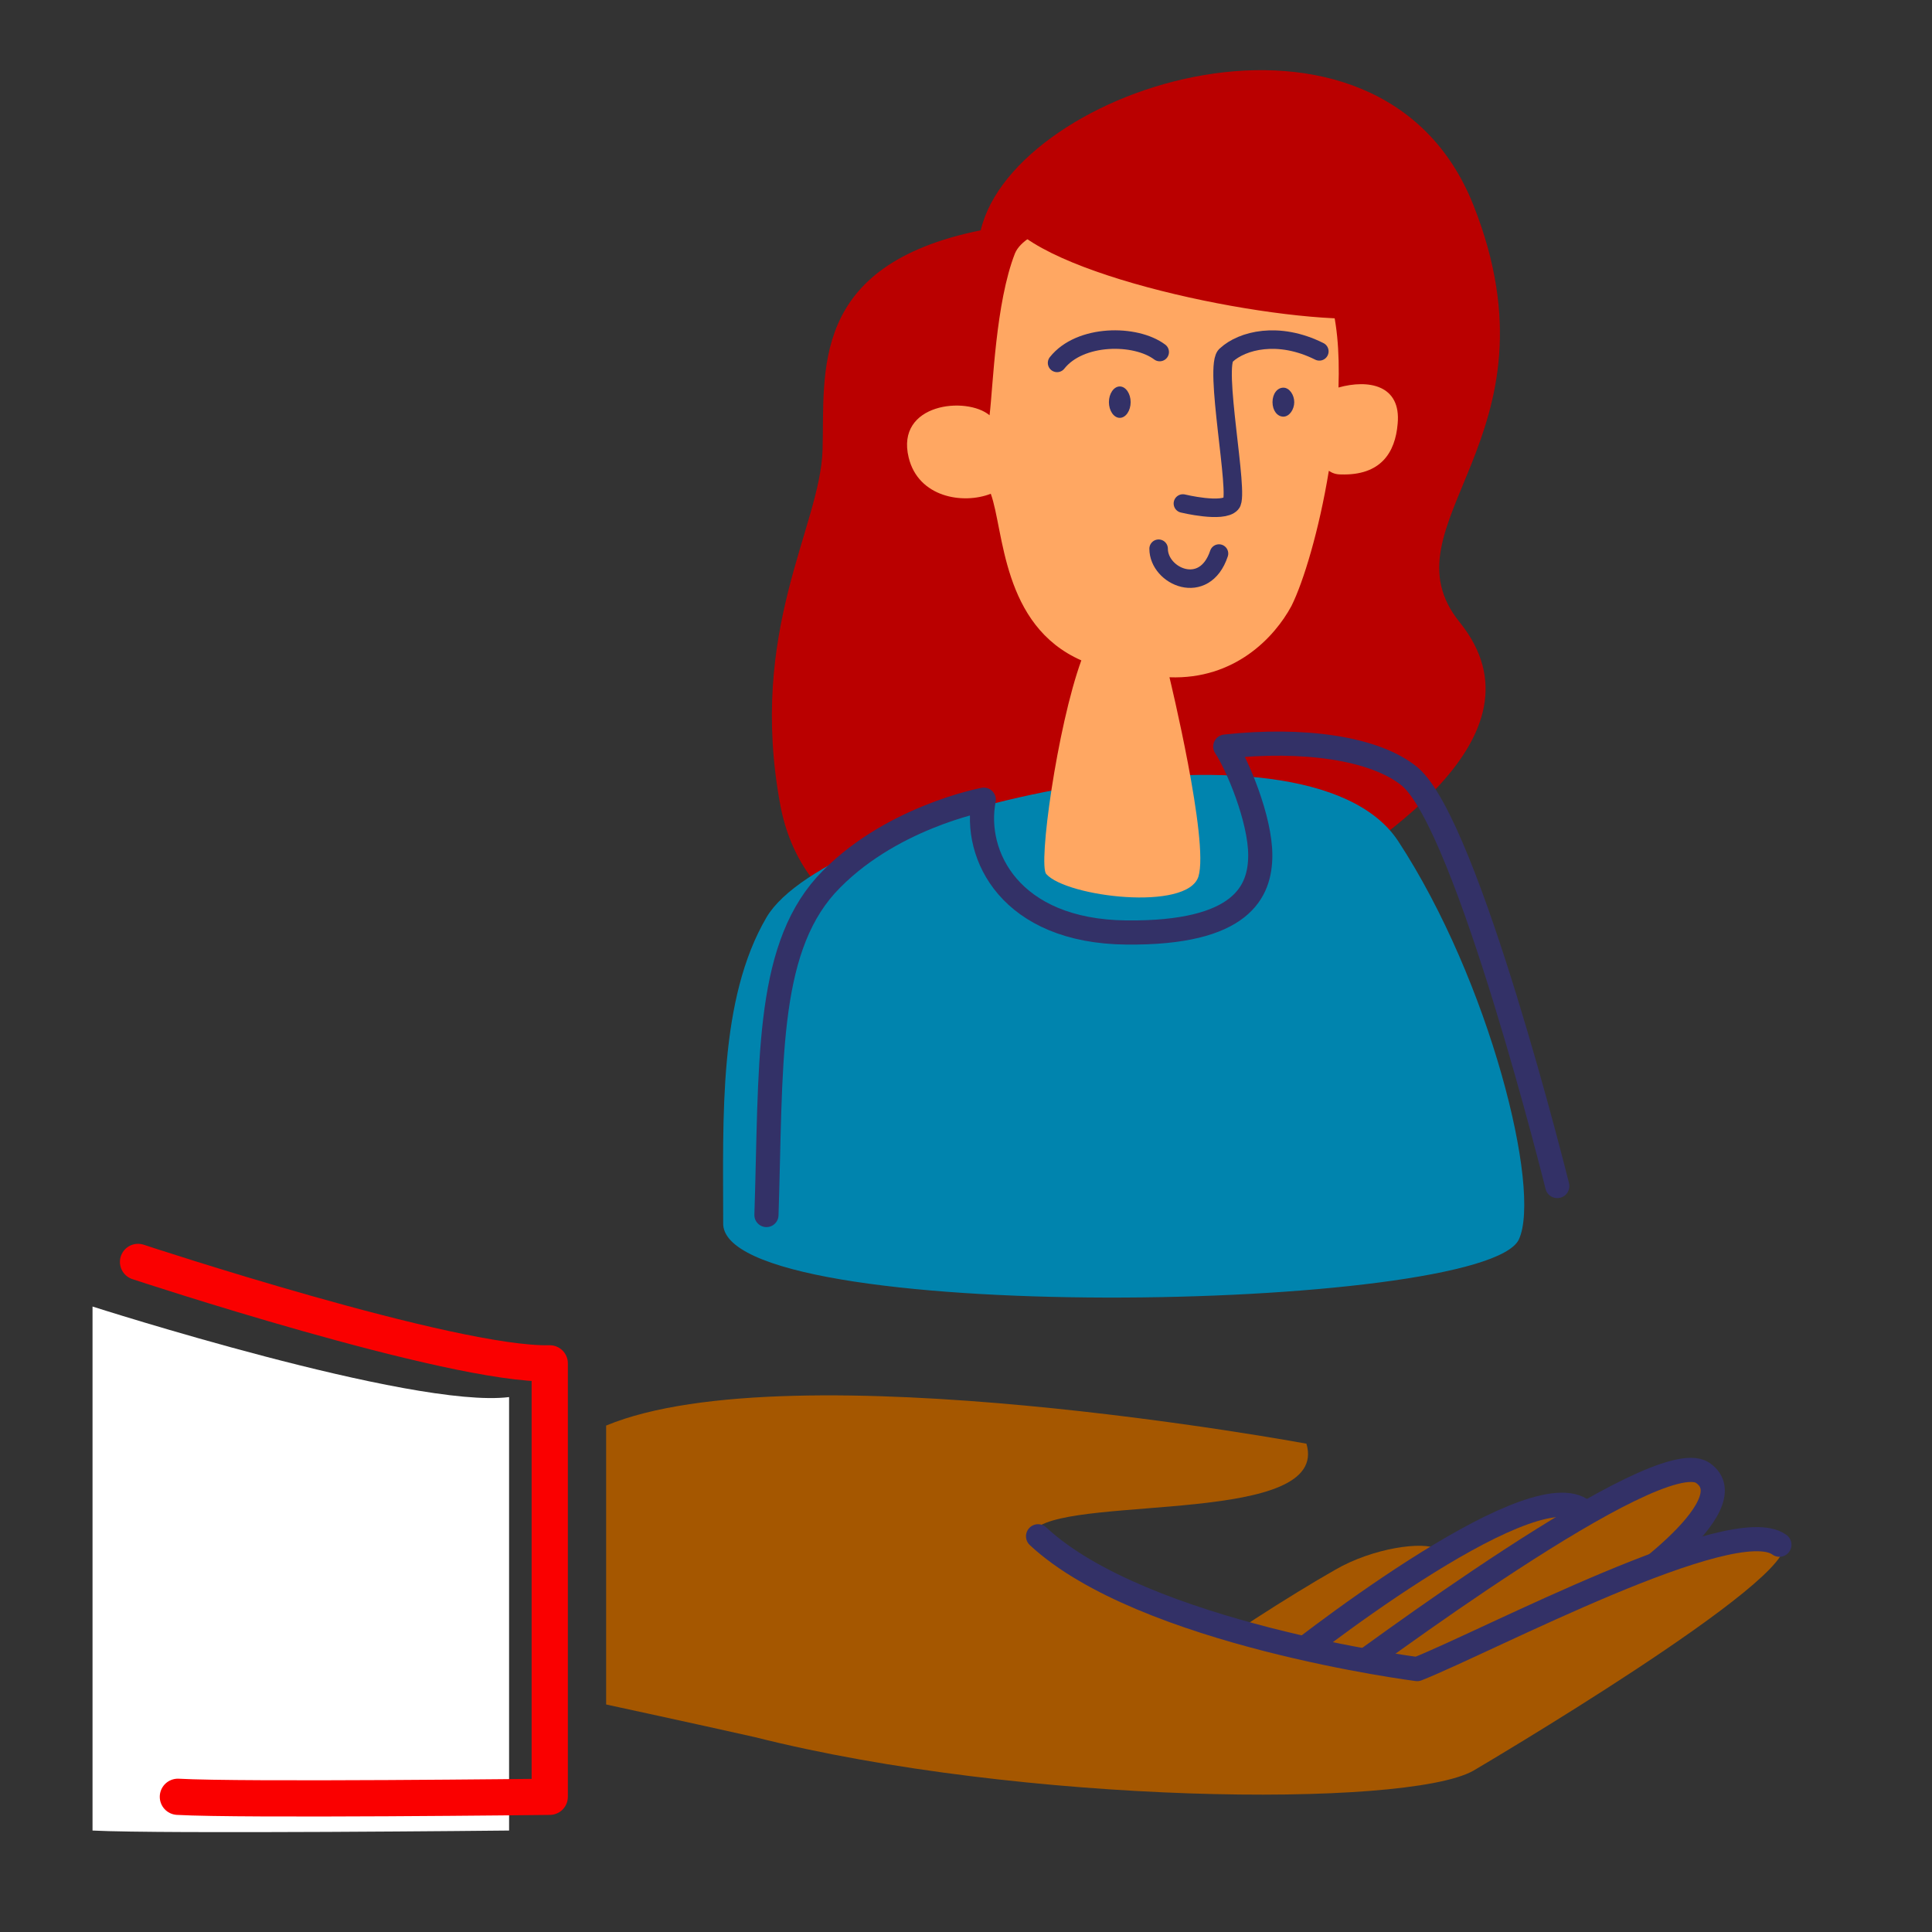
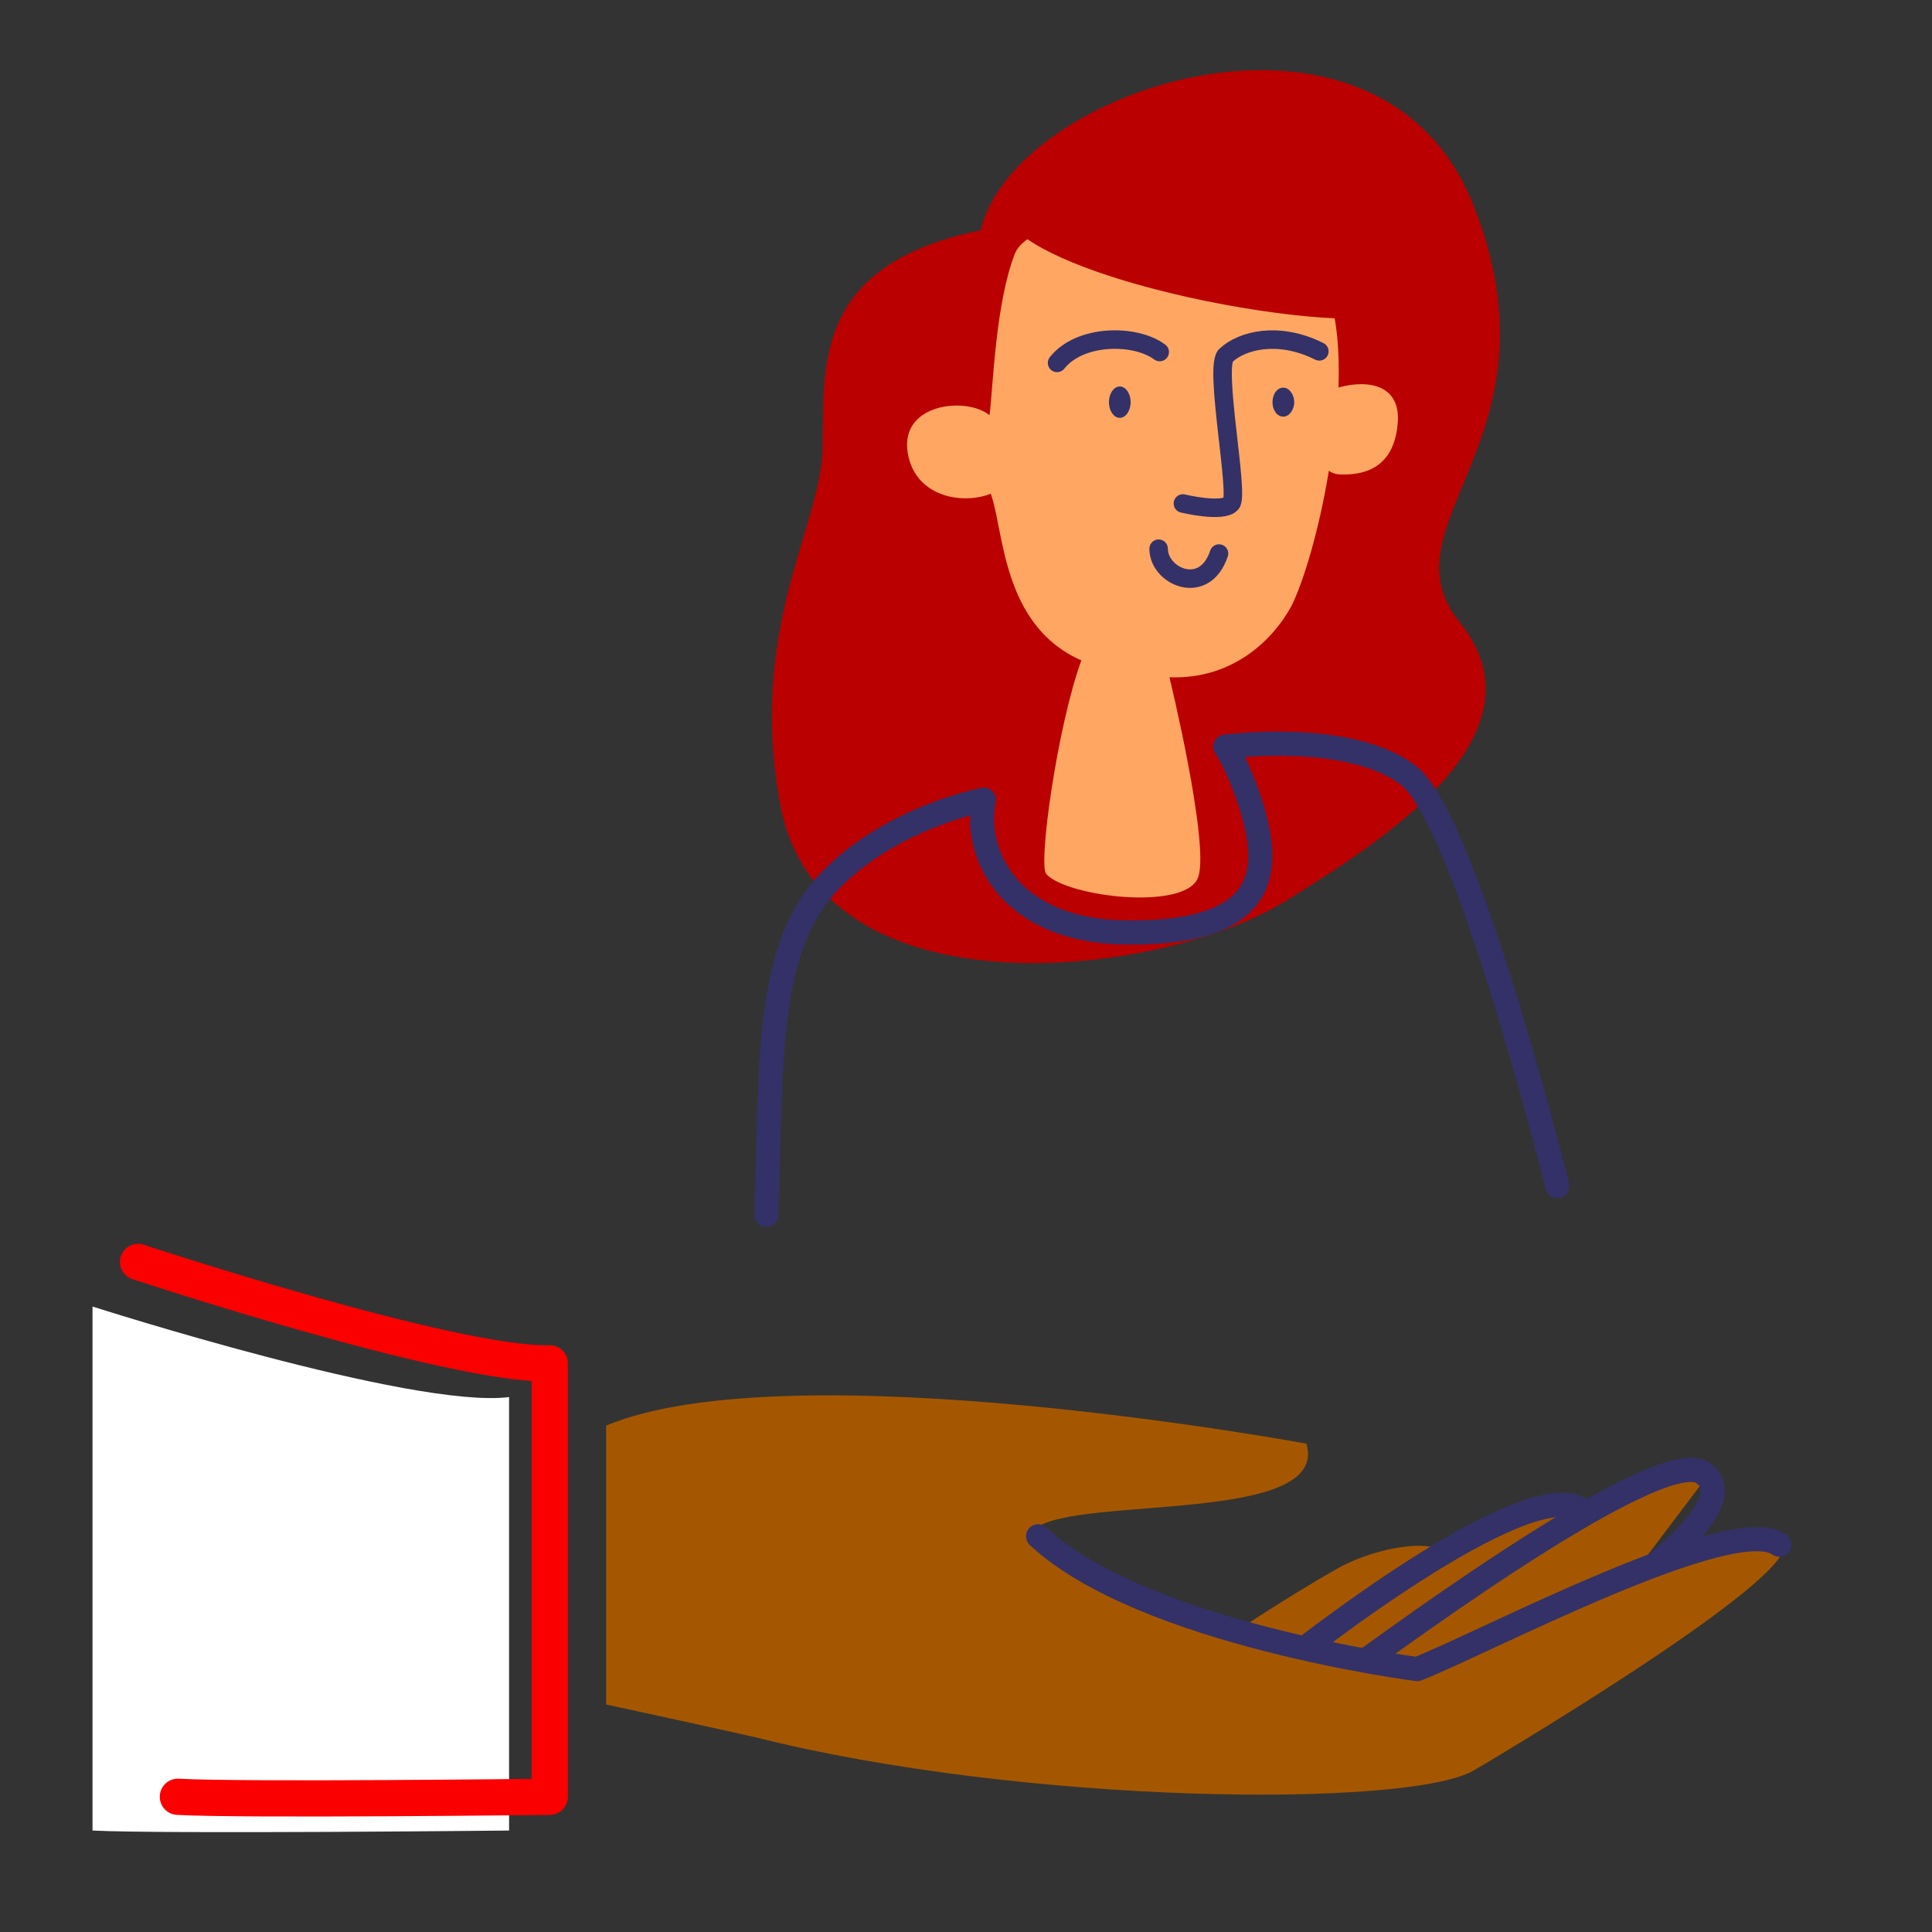
<svg xmlns="http://www.w3.org/2000/svg" xmlns:ns1="http://sodipodi.sourceforge.net/DTD/sodipodi-0.dtd" xmlns:ns2="http://www.inkscape.org/namespaces/inkscape" xmlns:xlink="http://www.w3.org/1999/xlink" version="1.1" id="svg2" ns1:docname="PS_PatientCare_160x160_RGB.ai" x="0px" y="0px" viewBox="0 0 213.3 213.3" style="enable-background:new 0 0 213.3 213.3;" xml:space="preserve">
  <rect x="0" y="0" width="213.3" height="213.3" fill="#333333" stroke="none" />
  <style type="text/css">
	.st0{clip-path:url(#SVGID_00000175303379167768566430000012154805733236138929_);}
	.st1{fill:#BA0000;}
	.st2{fill:#0084AE;}
	.st3{fill:#FFA762;}
	.st4{fill:none;stroke:#333167;stroke-width:2;stroke-linecap:round;stroke-linejoin:round;stroke-miterlimit:13.333;}
	.st5{fill:none;stroke:#333167;stroke-width:1.533;stroke-linecap:round;stroke-miterlimit:13.333;}
	.st6{fill:#333167;}
	.st7{fill:#A55700;}
	.st8{fill:#FFFFFF;}
	.st9{fill:none;stroke:#FA0000;stroke-width:3;stroke-linecap:round;stroke-linejoin:round;stroke-miterlimit:13.333;}
</style>
  <ns1:namedview bordercolor="#666666" borderopacity="1.0" id="namedview4" ns2:pagecheckerboard="0" ns2:pageopacity="0.0" ns2:pageshadow="2" pagecolor="#ffffff">
	</ns1:namedview>
  <g id="g8" transform="matrix(1.333,0,0,-1.333,0,213.333)" ns2:label="PS_PatientCare_160x160_RGB" ns2:groupmode="layer">
    <g id="g10">
      <g>
        <defs>
          <rect id="SVGID_1_" x="-26.7" y="-26.7" width="213.3" height="213.3" />
        </defs>
        <clipPath id="SVGID_00000044173060051143465810000007287491230638451329_">
          <use xlink:href="#SVGID_1_" style="overflow:visible;" />
        </clipPath>
        <g id="g12" style="clip-path:url(#SVGID_00000044173060051143465810000007287491230638451329_);">
          <g id="g18" transform="translate(81.227,140.966)">
            <path id="path20" class="st1" d="M0,0c2.8,11.9,33,21.7,40.8,2.1c7.7-19.4-7.8-26.4-1.1-34.6C47.3-42,32.5-51,25.5-55.4       c-10.4-6.6-38.8-9.9-42.1,7.8c-2.7,14.5,3.3,23,3.5,29.4C-12.9-11.8-14.3-2.9,0,0" />
          </g>
          <g id="g22" transform="translate(59.897,58.782)">
-             <path id="path24" class="st2" d="M0,0c0,8.7-0.4,18.5,3.6,25.3c5.1,8.6,44.6,18,52.3,6.3c7.6-11.6,11.9-28.9,10-33       C63-7.5-0.4-8.6,0,0" />
-           </g>
+             </g>
          <g id="g26" transform="translate(115.759,124.945)">
            <path id="path28" class="st3" d="M0,0c-0.2-2.4-1.4-4.3-4.7-4.2c-0.4,0-0.7,0.1-1,0.3c-0.8-4.9-2.1-9.2-3.1-11.2       c-1.4-2.6-4.7-6.1-10.1-5.9c0,0,3.3-13.6,2.4-16.5c-0.9-2.9-10.9-1.7-12.6,0.2c-0.7,0.7,0.9,12.2,2.9,17.7       c-6.6,2.9-6.4,10.8-7.5,13.8c-2.3-0.9-6-0.3-6.8,3c-1.1,4.5,4.8,5.1,6.7,3.5c0.3,2.5,0.5,9.3,2.1,13.4       c1.7,4.1,19.3,4.7,22.5,2.4C-5.8,13.1-4.7,9.1-4.9,3C-2.4,3.7,0.3,3.2,0,0" />
          </g>
          <g id="g30" transform="translate(84.394,140.748)">
            <path id="path32" class="st1" d="M0,0c5.6-4.6,24.9-8,30.4-6.9c5.5,1.1,3.1,11-1.2,13.9S14,13.3,0,0" />
          </g>
          <g id="g34" transform="translate(63.48,59.407)">
            <path id="path36" class="st4" d="M0,0c0.4,12.3-0.1,21.7,4.9,27.3C10,32.9,18,34.4,18,34.4c-0.9-4.6,2.2-10.9,11.8-11       c9.6-0.1,11.1,3.4,11.1,6.4s-1.9,7.5-2.9,9c6.4,0.7,12.4-0.1,15.3-2.5c4.8-4.1,12.2-33.9,12.2-33.9" />
          </g>
          <g id="g38" transform="translate(109.272,130.938)">
            <path id="path40" class="st5" d="M0,0c-3.4,1.7-6.4,0.9-7.7-0.3C-8.8-1-6.6-11.9-7.3-12.6c-0.7-0.8-4,0-4,0" />
          </g>
          <g id="g42" transform="translate(87.551,129.983)">
            <path id="path44" class="st5" d="M0,0c1.9,2.4,6.5,2.4,8.5,0.9" />
          </g>
          <g id="g46" transform="translate(93.644,126.732)">
            <path id="path48" class="st6" d="M0,0c0-0.7-0.4-1.3-0.9-1.3c-0.5,0-0.9,0.6-0.9,1.3c0,0.7,0.4,1.3,0.9,1.3C-0.4,1.3,0,0.7,0,0       " />
          </g>
          <g id="g50" transform="translate(107.194,126.732)">
            <path id="path52" class="st6" d="M0,0c0-0.6-0.4-1.2-0.9-1.2c-0.5,0-0.9,0.5-0.9,1.2s0.4,1.2,0.9,1.2C-0.4,1.2,0,0.6,0,0" />
          </g>
          <g id="g54" transform="translate(95.961,114.593)">
            <path id="path56" class="st5" d="M0,0c0-2.3,3.8-4,5-0.4" />
          </g>
          <g id="g58" transform="translate(109.423,22.715)">
-             <path id="path60" class="st7" d="M0,0l-0.2,0c0,0,0,0,0,0L0,0z" />
-           </g>
+             </g>
          <g id="g62" transform="translate(134.793,29.029)">
-             <path id="path64" class="st7" d="M0,0l-15.6-9.6l-10.6,0.4l-4.2,1.4l-5,1.5c1.1,1.1,7.5,5.2,11.2,7.3c3.1,1.8,7.3,2.4,8.5,1.7       l2,0.6C-9.3,5.6-5.1,7.2-3.2,6l0.2-0.4C1.6,8.2,5.4,9.9,6.8,9C10.9,6.3,0,0,0,0" />
+             <path id="path64" class="st7" d="M0,0l-15.6-9.6l-10.6,0.4l-4.2,1.4l-5,1.5c1.1,1.1,7.5,5.2,11.2,7.3c3.1,1.8,7.3,2.4,8.5,1.7       l2,0.6C-9.3,5.6-5.1,7.2-3.2,6l0.2-0.4C1.6,8.2,5.4,9.9,6.8,9" />
          </g>
          <g id="g66" transform="translate(110.012,20.262)">
            <path id="path68" class="st4" d="M0,0c2.9,2.1,27.2,20.3,31,17.8c4-2.7-7.5-10.3-7.5-10.3" />
          </g>
          <g id="g70" transform="translate(105.033,21.132)">
            <path id="path72" class="st4" d="M0,0c2.6,2.2,21.3,16.8,25.9,13.9" />
          </g>
          <g id="g74" transform="translate(50.202,41.969)">
            <path id="path76" class="st7" d="M0,0c15.4,6.4,58-1.5,58-1.5C60-8.2,39-5.8,35.6-8.5c4-7.9,32.5-11.6,32.5-11.6       C74-17.7,95.6-6.4,97.5-9.7c1.7-2.8-25.7-18.9-25.7-18.9c-5.6-3.1-37.3-2.8-59.5,2.8C7.4-24.7,0-23.1,0-23.1V0z" />
          </g>
          <g id="g78" transform="translate(85.976,32.8)">
            <path id="path80" class="st4" d="M0,0c8.7-8.1,31.4-11,31.4-11C37.2-8.7,57.6,2.1,61.4-0.7" />
          </g>
          <g id="g82" transform="translate(7.664,8.428)">
            <path id="path84" class="st8" d="M0,0c5.9-0.3,34.5,0,34.5,0v35.9C26.5,34.9,0,43.4,0,43.4V0z" />
          </g>
          <g id="g86" transform="translate(11.432,55.523)">
            <path id="path88" class="st9" d="M0,0c0,0,26-8.6,34.1-8.4v-35.9c0,0-25.5-0.3-30.8,0" />
          </g>
        </g>
      </g>
    </g>
  </g>
</svg>